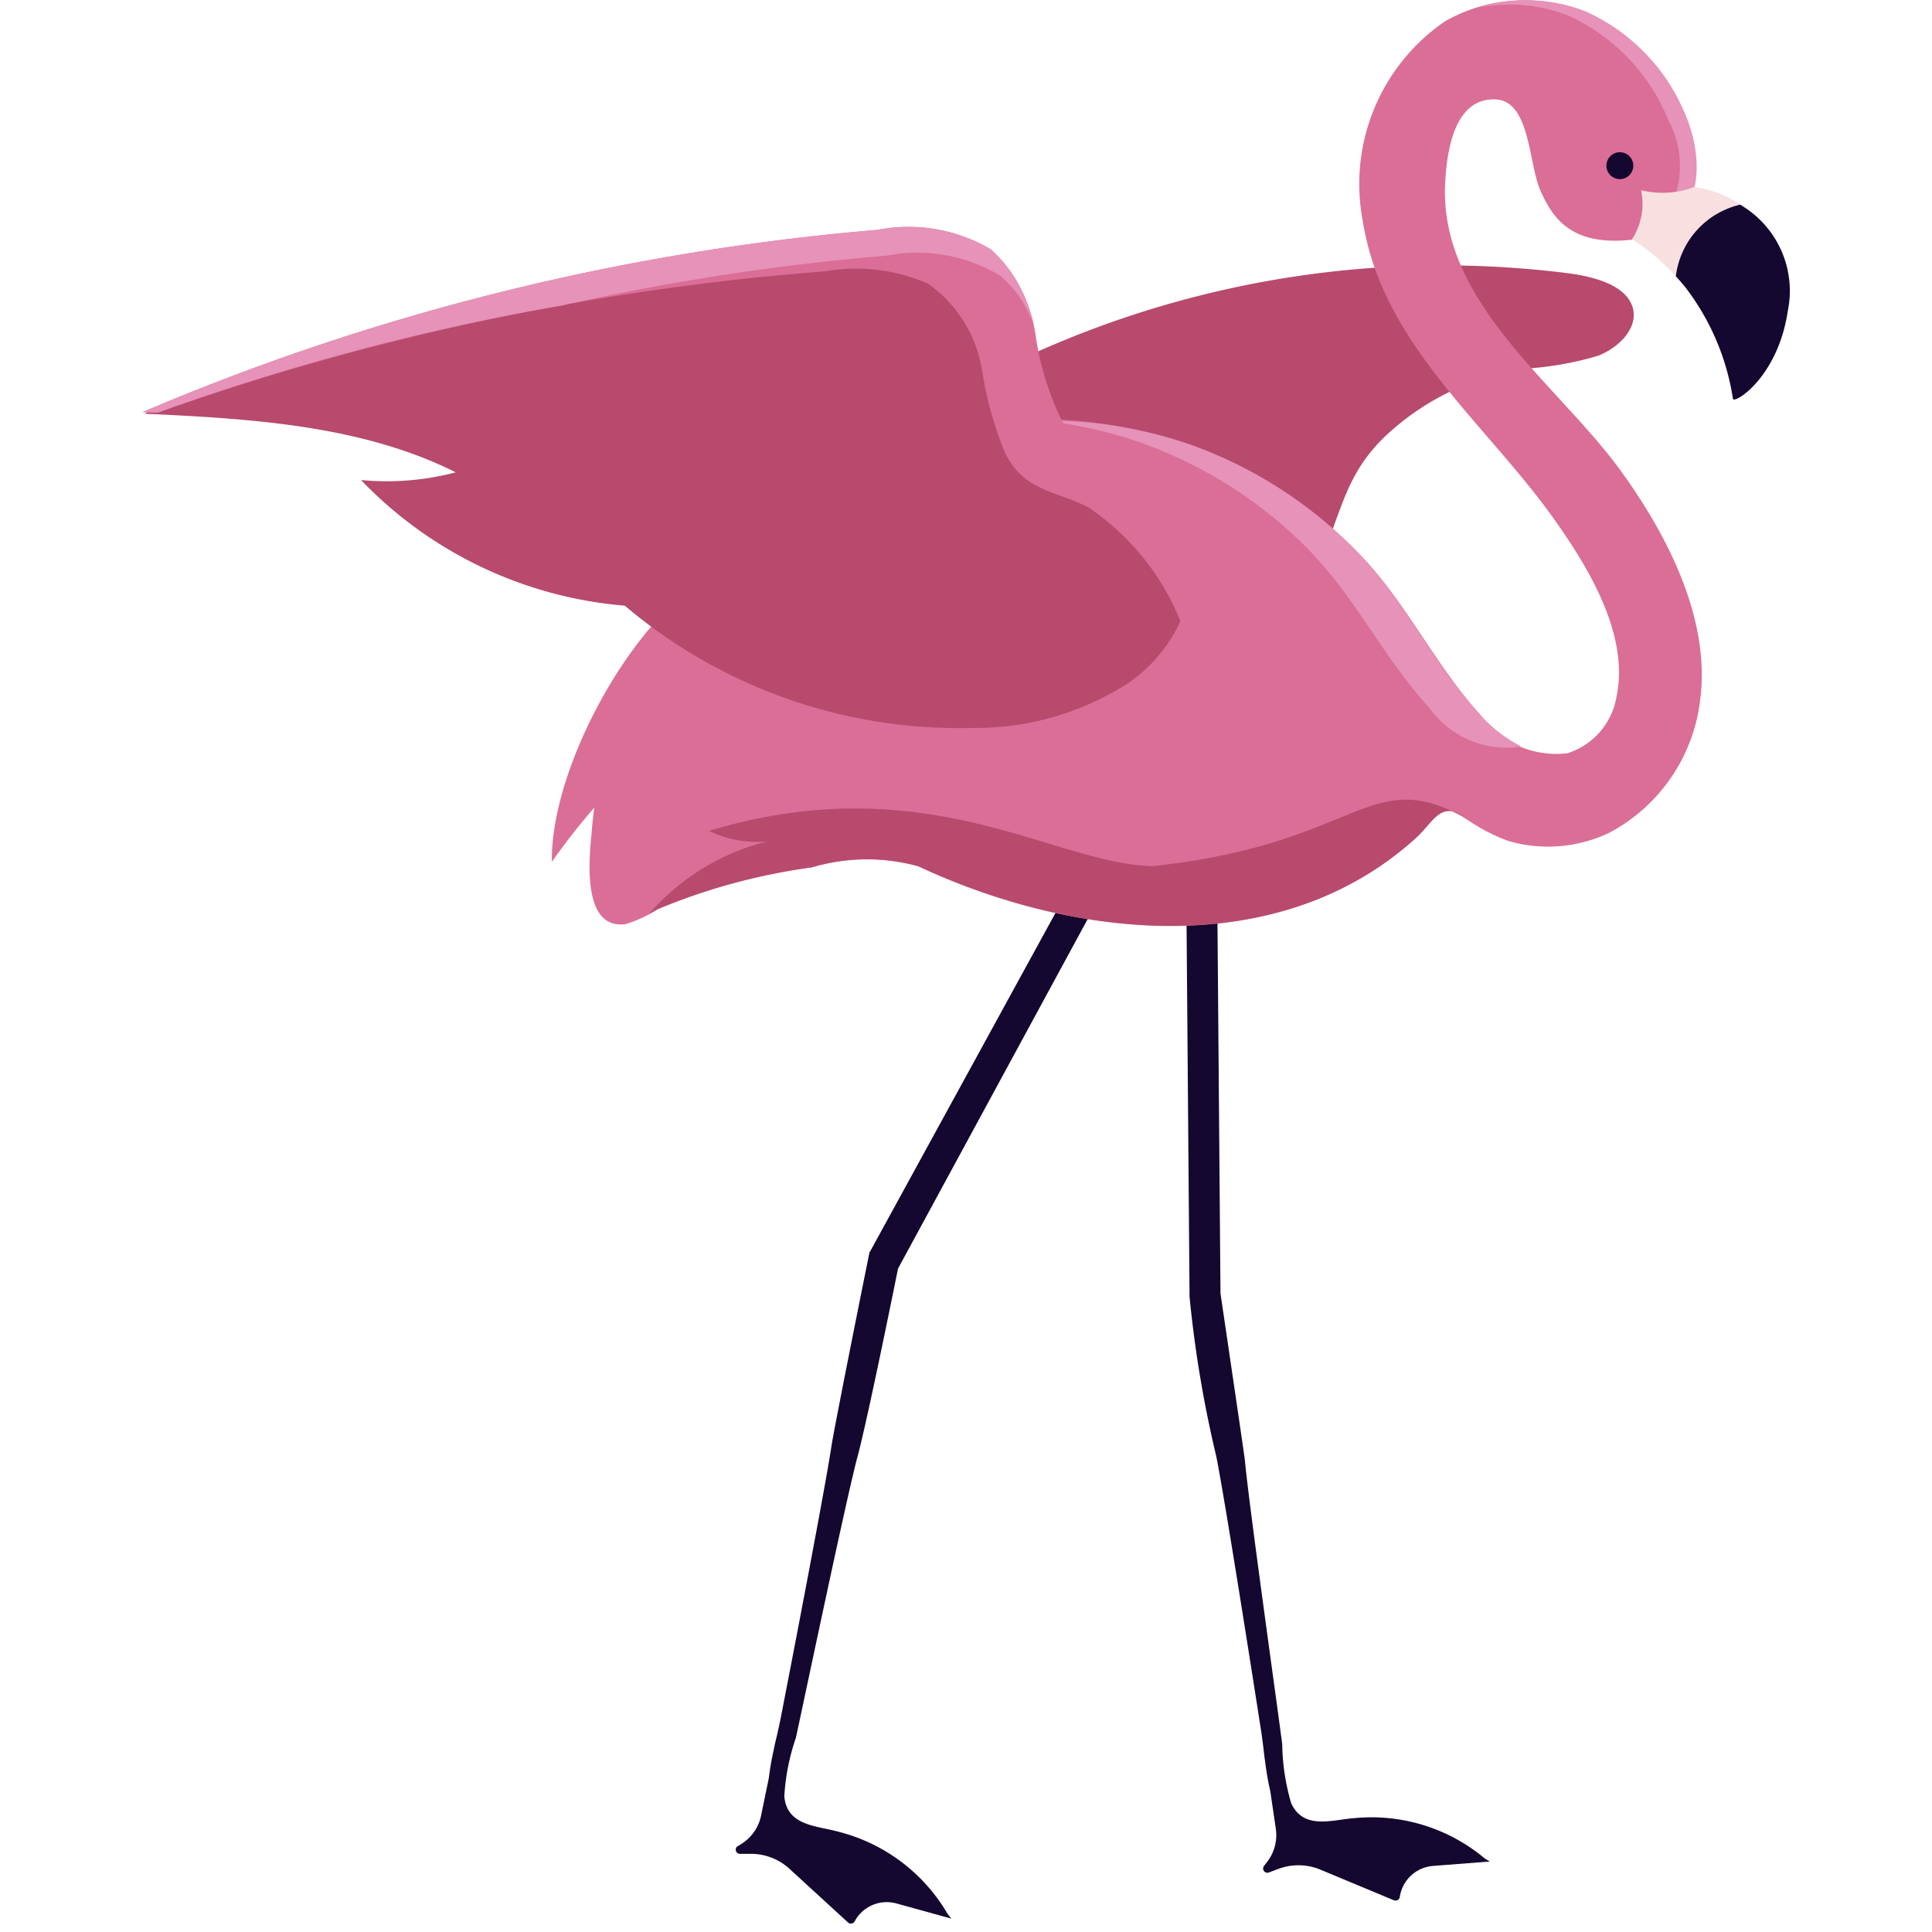
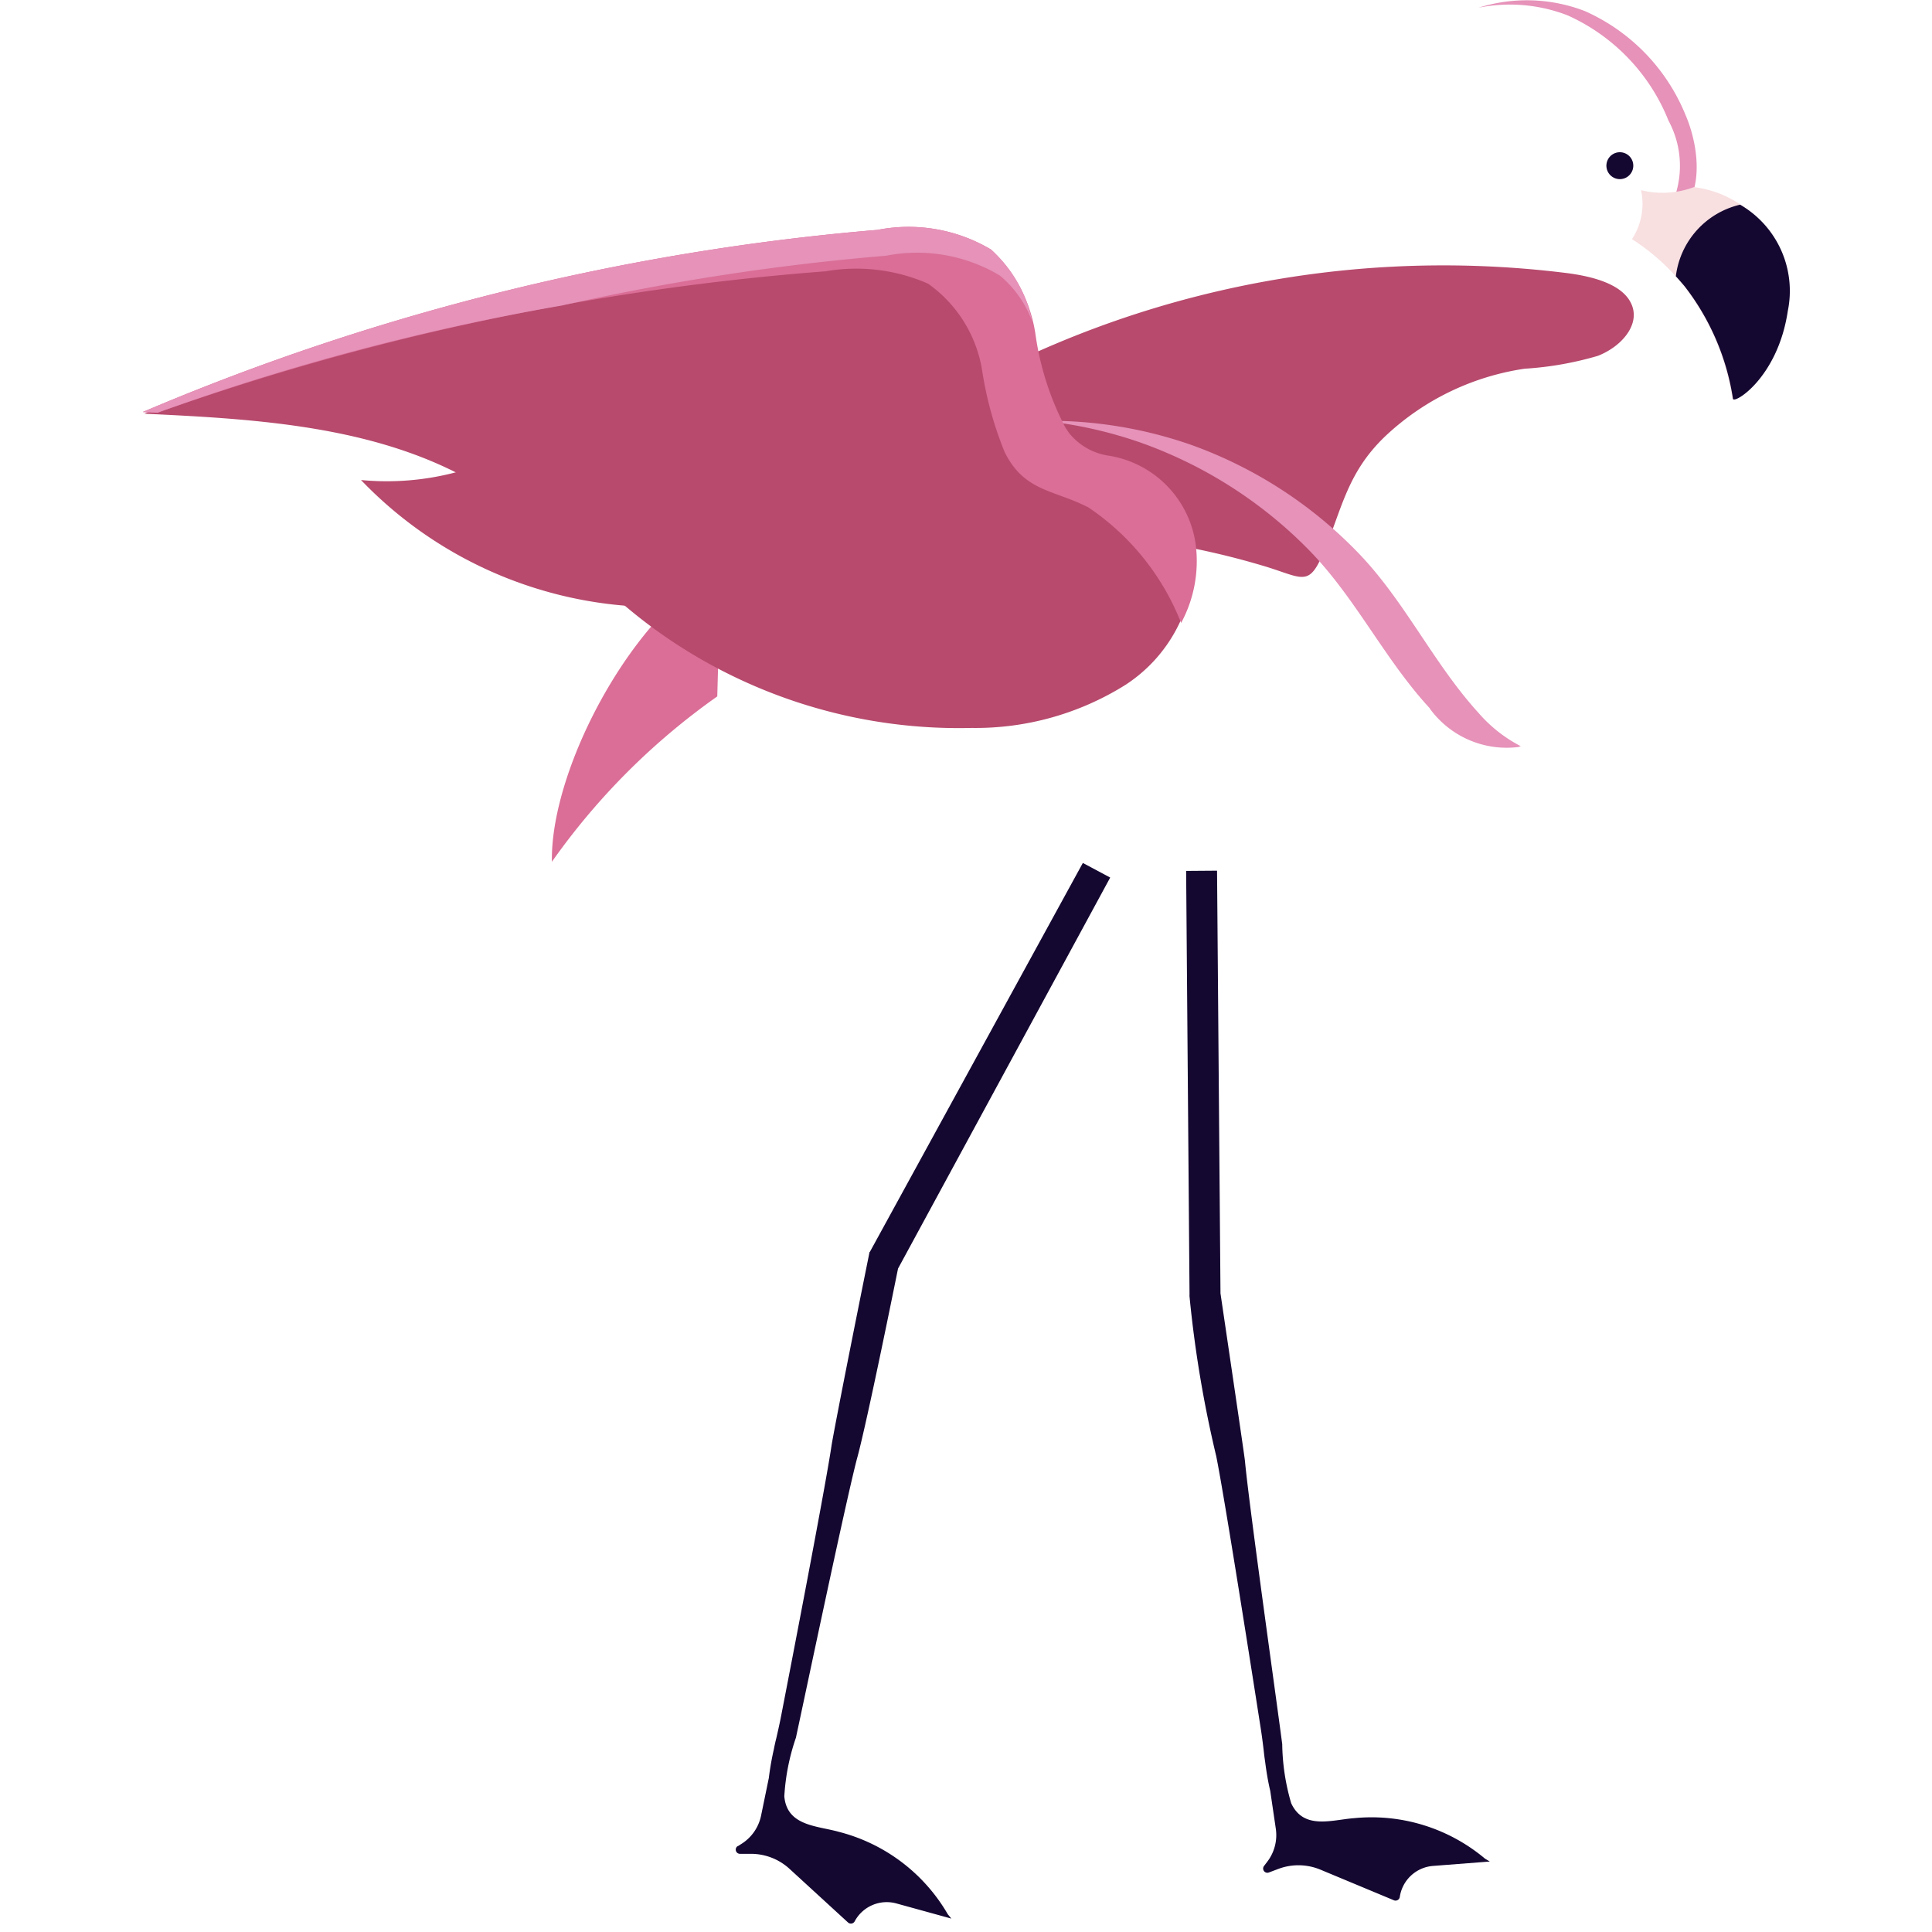
<svg xmlns="http://www.w3.org/2000/svg" width="50" height="50" viewBox="0 0 50 50">
  <defs>
    <clipPath id="clip-tematica21">
      <rect width="50" height="50" />
    </clipPath>
  </defs>
  <g id="tematica21" clip-path="url(#clip-tematica21)">
    <g id="Flamingo" transform="translate(-35.567 -1241.566)">
      <g id="Grupo_320" data-name="Grupo 320" transform="translate(35.567 1241.567)">
        <rect id="Retângulo_471" data-name="Retângulo 471" width="50" height="50" fill="none" />
        <g id="Grupo_319" data-name="Grupo 319" transform="translate(3.693 0.003)">
          <path id="Caminho_2738" data-name="Caminho 2738" d="M84.233,1253.977a8.536,8.536,0,0,0,1.877-.332c.581-.226,1.065-.758.894-1.273-.193-.579-1.033-.788-1.746-.875a25.811,25.811,0,0,0-17.161,3.942c-.828.56-1.679,1.472-1.155,2.246.488.722,1.727.669,2.718.588a21.407,21.407,0,0,1,5.26.222,20.689,20.689,0,0,1,2.544.589c.965.289,1.149.545,1.5-.246.516-1.154.614-2.139,1.659-3.127a6.681,6.681,0,0,1,3.607-1.735" transform="translate(-48.45 -1244.44)" fill="#b74a6d" />
          <path id="Caminho_2739" data-name="Caminho 2739" d="M79.075,1273.509l.8-.006.089,10.94c.626,4.24.629,4.293.634,4.346.112,1.188.8,6.063.964,7.32a5.667,5.667,0,0,0,.232,1.529c.326.7,1.06.426,1.64.385a4.565,4.565,0,0,1,3.376,1.049l.124.074-1.471.114a.943.943,0,0,0-.859.806.111.111,0,0,1-.152.083l-1.9-.792a1.48,1.48,0,0,0-1.087-.021l-.25.094a.109.109,0,0,1-.124-.169l.076-.1a1.132,1.132,0,0,0,.229-.863l-.144-.979c-.058-.245-.1-.5-.132-.753-.017-.112-.029-.212-.037-.292-.024-.2-.048-.389-.078-.577-.2-1.284-.936-5.983-1.151-7.041a30.345,30.345,0,0,1-.691-4.133.343.343,0,0,1,0-.054Z" transform="translate(-52.071 -1250.974)" fill="#140730" />
          <path id="Caminho_2740" data-name="Caminho 2740" d="M62.6,1298.671l.1-.064a1.134,1.134,0,0,0,.509-.734l.2-.971a7.47,7.47,0,0,1,.132-.752c.021-.111.044-.209.064-.288.044-.192.087-.382.123-.569.248-1.276,1.151-5.946,1.307-7.013,0-.006.124-.744.981-4.992l.007,0,5.513-10.068.708.378-5.491,10.12c-.869,4.292-1.051,4.877-1.065,4.929-.3,1.155-1.31,5.973-1.578,7.213a5.648,5.648,0,0,0-.3,1.516c.068.773.852.76,1.412.919a4.566,4.566,0,0,1,2.819,2.133l.092.112-1.422-.392a.941.941,0,0,0-1.08.463.111.111,0,0,1-.173.029l-1.515-1.389a1.477,1.477,0,0,0-1.015-.387l-.267,0a.109.109,0,0,1-.059-.2" transform="translate(-47.205 -1250.891)" fill="#140730" />
-           <path id="Caminho_2741" data-name="Caminho 2741" d="M57.242,1263.177h0a11.59,11.59,0,0,1,15.573-10.048,11.316,11.316,0,0,1,4.276,2.752c1.23,1.255,1.968,2.879,3.145,4.174a2.411,2.411,0,0,0,2.268,1.006,1.859,1.859,0,0,0,1.265-1.455c.341-1.616-.732-3.363-1.626-4.619-1.767-2.483-4.441-4.523-4.939-7.7a5.1,5.1,0,0,1,2.122-5.164,4.135,4.135,0,0,1,3.554-.267,5.01,5.01,0,0,1,2.6,2.677c.368.851.5,2.134-.275,2.678l-.794.526c-1.839.3-2.314-.583-2.608-1.233-.31-.684-.26-2.325-1.162-2.363-1.052-.045-1.259,1.285-1.305,2.157-.166,3.09,2.908,5.2,4.538,7.446,1.192,1.64,2.327,3.816,2.065,5.909a4.486,4.486,0,0,1-2.34,3.459,3.674,3.674,0,0,1-2.638.217,4.832,4.832,0,0,1-1.212-.662c-.541-.341-.744.2-1.169.588-3.551,3.221-8.87,2.61-12.883.734a5,5,0,0,0-2.752.029,15.877,15.877,0,0,0-3.974,1.075,3.517,3.517,0,0,1-.847.392c-1.006.129-.988-1.3-.884-2.3" transform="translate(-45.628 -1241.572)" fill="#da6e96" />
          <path id="Caminho_2742" data-name="Caminho 2742" d="M83.839,1264.444c-1.191-1.288-1.937-2.9-3.181-4.15a11.476,11.476,0,0,0-4.324-2.735,11.212,11.212,0,0,0-2.5-.557,11.148,11.148,0,0,1,3.836.625,11.319,11.319,0,0,1,4.276,2.752c1.23,1.255,1.968,2.879,3.145,4.174a3.673,3.673,0,0,0,1.1.869c-.021.006-.041.016-.063.022a2.458,2.458,0,0,1-2.294-1" transform="translate(-50.527 -1246.115)" fill="#e692b9" />
          <path id="Caminho_2743" data-name="Caminho 2743" d="M94.709,1244.675a5.036,5.036,0,0,0-2.6-2.708,4.12,4.12,0,0,0-2.312-.2,4.169,4.169,0,0,1,2.754.087,5.008,5.008,0,0,1,2.6,2.678c.368.851.5,2.134-.274,2.678l-.326.082a2.461,2.461,0,0,0,.158-2.613" transform="translate(-55.227 -1241.571)" fill="#e692b9" />
-           <path id="Caminho_2744" data-name="Caminho 2744" d="M62.425,1271.981a2.891,2.891,0,0,1-1.494-.275c5.64-1.7,8.971.881,11.491.911,5.438-.58,5.584-2.708,8.207-1.171-.075-.05-.152-.1-.231-.15-.541-.34-.744.2-1.169.588-3.551,3.222-8.87,2.61-12.883.733a5.013,5.013,0,0,0-2.752.029,15.91,15.91,0,0,0-3.974,1.076c-.075.033-.152.076-.231.121a5.947,5.947,0,0,1,3.037-1.861" transform="translate(-46.274 -1250.207)" fill="#b74a6d" />
          <path id="Caminho_2745" data-name="Caminho 2745" d="M60.179,1262.434c-2.211,1.07-4.412,5.124-4.369,7.579a17.7,17.7,0,0,1,4.28-4.28" transform="translate(-45.22 -1247.714)" fill="#da6e96" />
          <path id="Caminho_2746" data-name="Caminho 2746" d="M59.81,1250.043a4.144,4.144,0,0,1,2.926.509,3.742,3.742,0,0,1,1.146,2.2,7.44,7.44,0,0,0,.767,2.4c.032.05.067.1.1.149a1.613,1.613,0,0,0,1.027.584,2.692,2.692,0,0,1,2.239,2.326,3.892,3.892,0,0,1-1.767,3.565,7.307,7.307,0,0,1-3.976,1.111,13.385,13.385,0,0,1-8.546-2.815c-1.364-1.068-2.519-2.4-3.979-3.332-2.591-1.65-5.817-1.842-8.885-1.985a61.327,61.327,0,0,1,18.945-4.706" transform="translate(-40.82 -1244.052)" fill="#b74a6d" />
          <path id="Caminho_2747" data-name="Caminho 2747" d="M65.257,1257.153c-.883-.452-1.641-.4-2.148-1.422a9.3,9.3,0,0,1-.577-2.072,3.414,3.414,0,0,0-1.405-2.287,4.626,4.626,0,0,0-2.65-.321,67.007,67.007,0,0,0-17.293,3.66l-.382-.018a61.708,61.708,0,0,1,19.018-4.714,4.172,4.172,0,0,1,2.937.51,3.742,3.742,0,0,1,1.15,2.2,7.444,7.444,0,0,0,.77,2.4c.032.051.067.1.1.149a1.614,1.614,0,0,0,1.032.586,2.7,2.7,0,0,1,2.248,2.33,3.37,3.37,0,0,1-.383,2v-.006a6.45,6.45,0,0,0-2.419-3" transform="translate(-40.801 -1244.034)" fill="#da6e96" />
          <path id="Caminho_2748" data-name="Caminho 2748" d="M62.979,1251.158a4.172,4.172,0,0,0-2.937-.51,61.552,61.552,0,0,0-8.388,1.288,61.641,61.641,0,0,0-10.47,2.775l-.382-.018a61.7,61.7,0,0,1,19.018-4.714,4.172,4.172,0,0,1,2.937.51,3.385,3.385,0,0,1,1.065,1.862,2.811,2.811,0,0,0-.842-1.193" transform="translate(-40.801 -1244.034)" fill="#e692b9" />
          <path id="Caminho_2749" data-name="Caminho 2749" d="M52.639,1258.15a7.01,7.01,0,0,1-3.83.722,10.67,10.67,0,0,0,8.109,3.28" transform="translate(-43.159 -1246.453)" fill="#b74a6d" />
          <path id="Caminho_2750" data-name="Caminho 2750" d="M97.037,1248.425a2.318,2.318,0,0,1-1.374.082,1.666,1.666,0,0,1-.234,1.267,5.539,5.539,0,0,1,1.342,1.208,6.3,6.3,0,0,1,1.256,2.915c.013.154,1.16-.531,1.42-2.269a2.8,2.8,0,0,0-2.409-3.2" transform="translate(-56.886 -1243.589)" fill="#f8dfe0" />
          <path id="Caminho_2751" data-name="Caminho 2751" d="M95.138,1247.321a.348.348,0,1,0-.126.477.349.349,0,0,0,.126-.477" transform="translate(-56.609 -1243.213)" fill="#140730" />
          <path id="Caminho_2752" data-name="Caminho 2752" d="M97.037,1250.927c.073.08.145.162.222.253a6.3,6.3,0,0,1,1.256,2.915c.013.154,1.159-.53,1.419-2.269a2.58,2.58,0,0,0-1.234-2.752,2.175,2.175,0,0,0-1.663,1.852" transform="translate(-57.359 -1243.781)" fill="#140730" />
        </g>
      </g>
    </g>
  </g>
</svg>